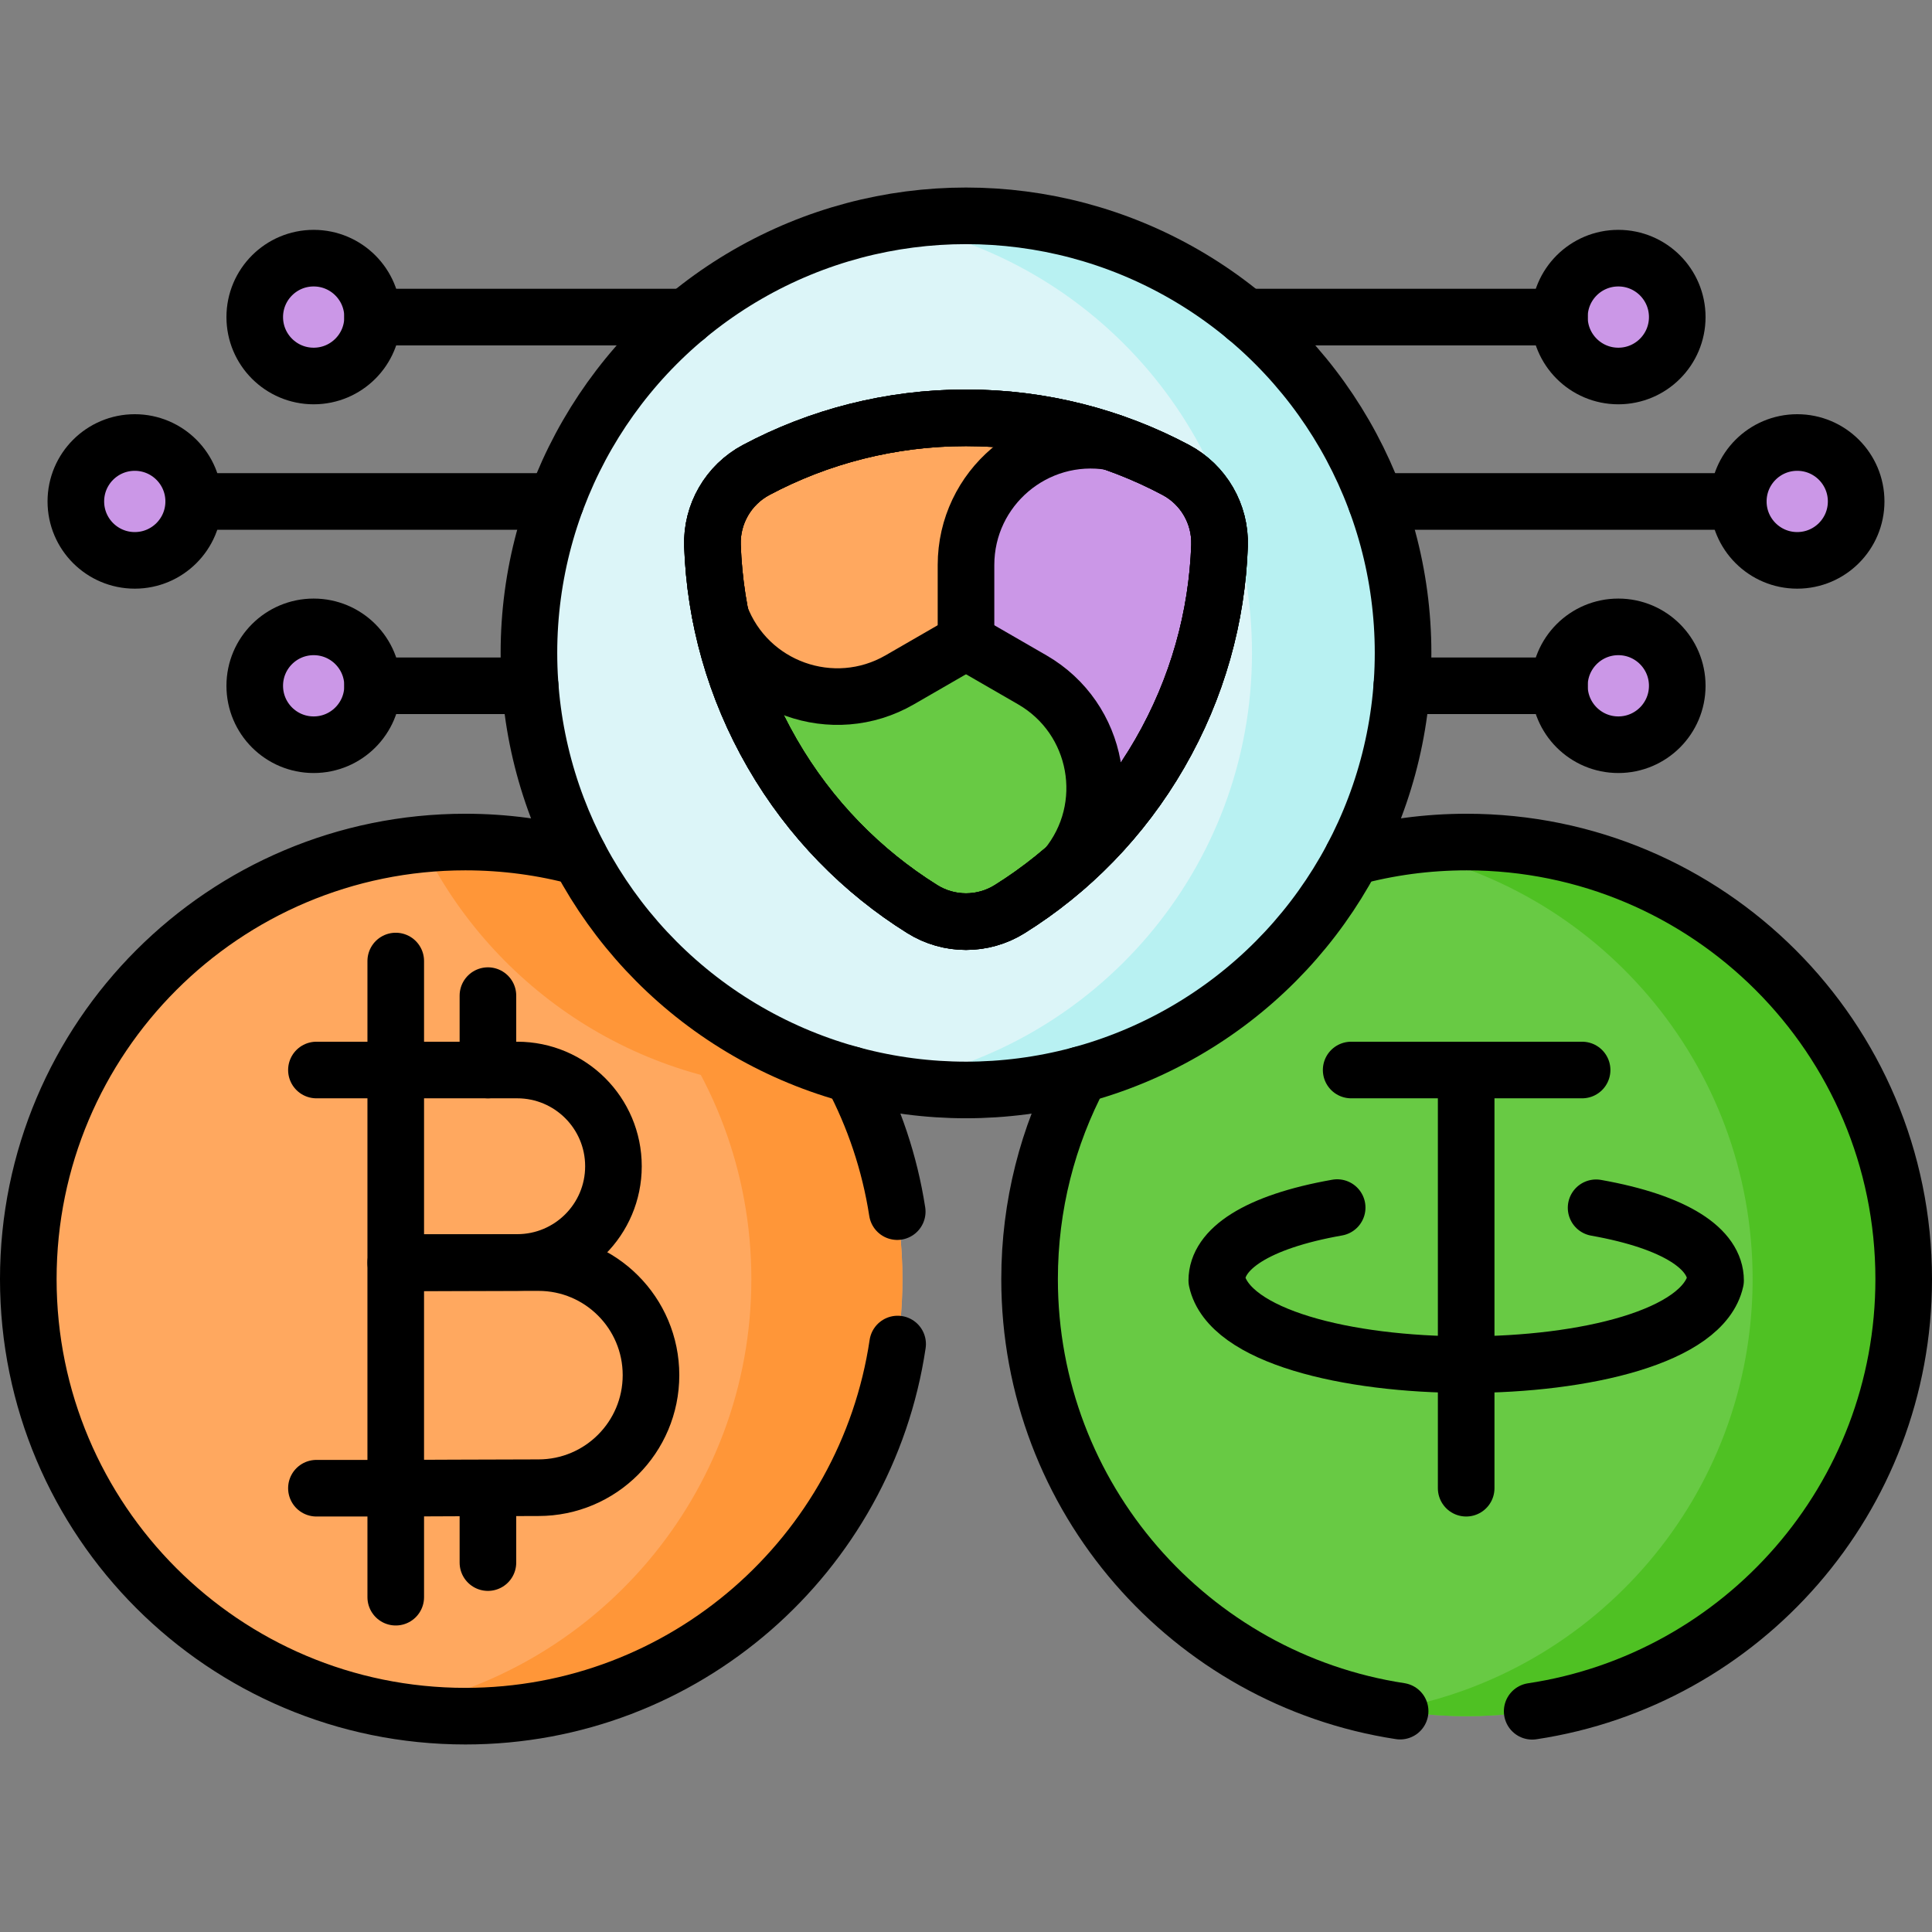
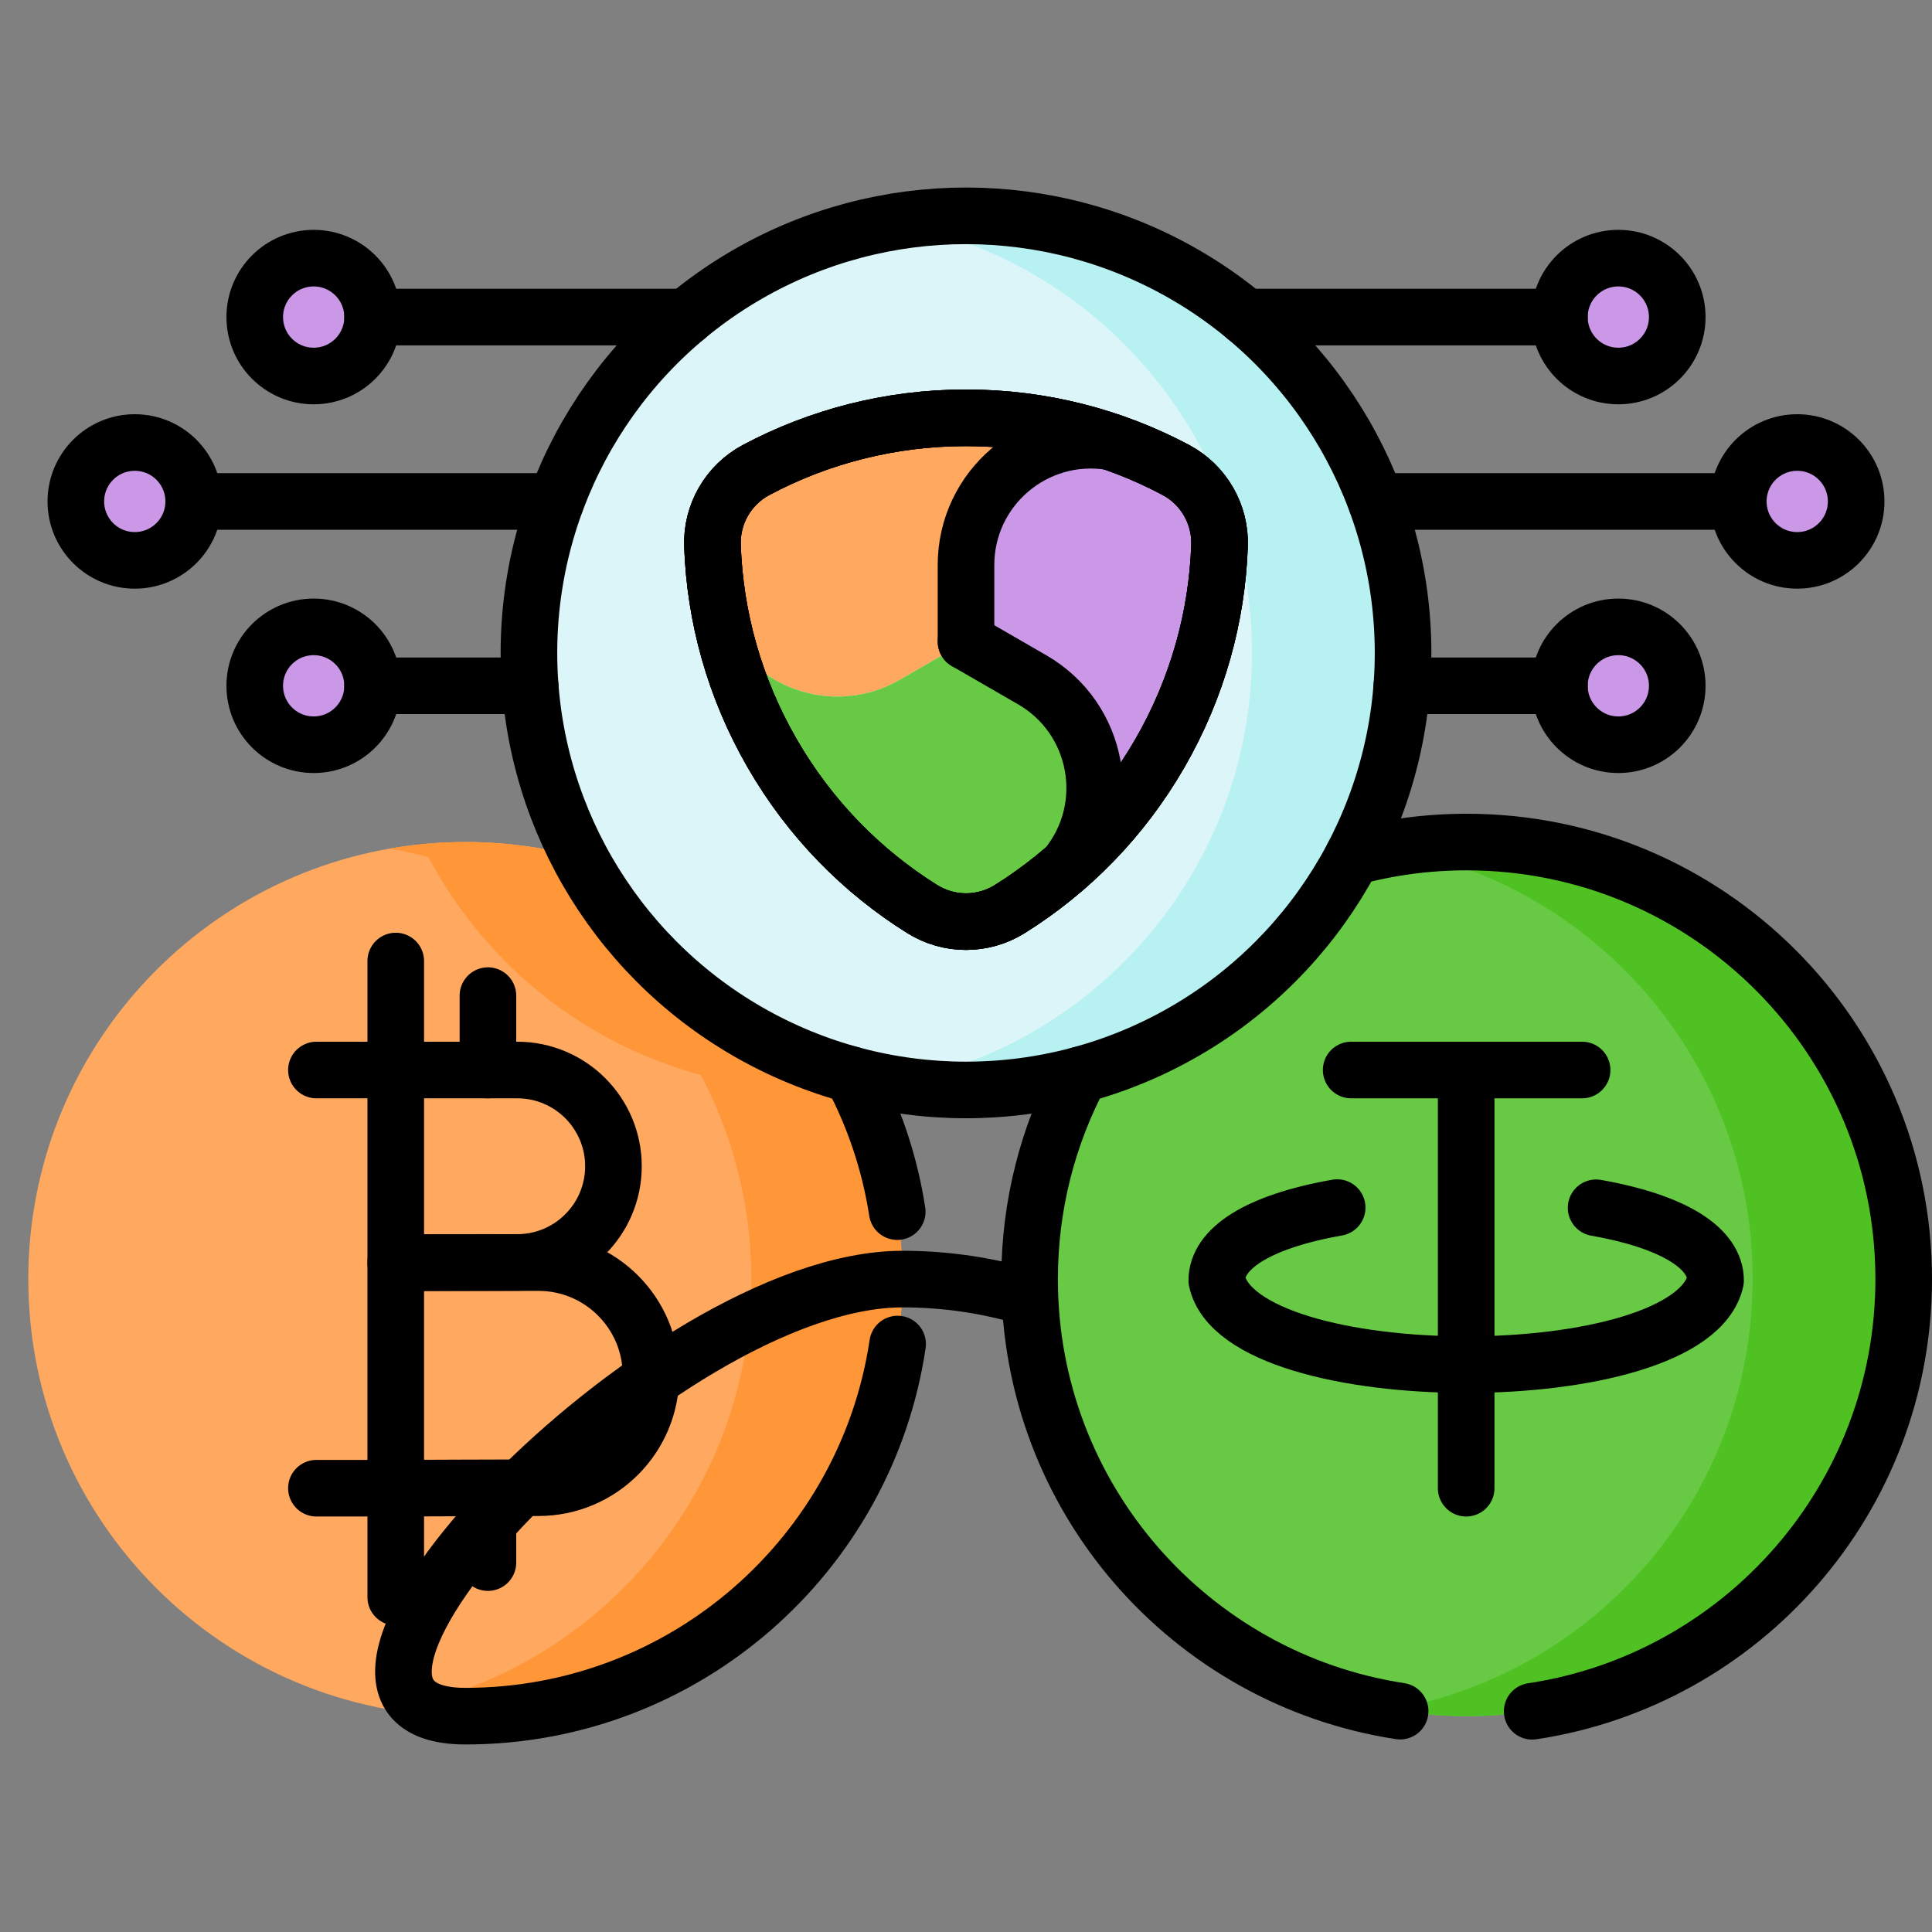
<svg xmlns="http://www.w3.org/2000/svg" version="1.1" id="Capa_1" x="0px" y="0px" viewBox="0 0 512 512" style="enable-background:new 0 0 512 512;" xml:space="preserve" width="512" height="512">
  <rect x="0" y="0" width="512" height="512" fill="#808080" stroke="none" />
  <g>
    <g>
      <path style="fill:#FFA85F;" d="M239.15,338.981c0,63.97-51.85,115.82-115.82,115.82S7.5,402.951,7.5,338.981&#10;&#09;&#09;&#09;c0-60.08,45.74-109.47,104.3-115.26c3.79-0.38,7.64-0.57,11.53-0.57c45.78,0,85.36,26.56,104.16,65.13&#10;&#09;&#09;&#09;C234.96,303.591,239.15,320.801,239.15,338.981z" />
      <path style="fill:#FF9638;" d="M227.49,288.281c-3.79,0.38-7.64,0.57-11.53,0.57c-45.78,0-85.36-26.56-104.16-65.13&#10;&#09;&#09;&#09;c3.79-0.38,7.64-0.57,11.53-0.57C169.11,223.151,208.69,249.711,227.49,288.281z" />
      <path style="fill:#FF9638;" d="M123.327,223.151c-6.828,0-13.515,0.596-20.019,1.729c54.428,9.484,95.808,56.956,95.808,114.098&#10;&#09;&#09;&#09;s-41.38,104.614-95.808,114.098c6.503,1.133,13.191,1.729,20.019,1.729c63.969,0,115.827-51.857,115.827-115.827&#10;&#09;&#09;&#09;S187.296,223.151,123.327,223.151z" />
      <circle style="fill:#68CA44;" cx="388.673" cy="338.977" r="115.827" />
      <path style="fill:#4FC123;" d="M388.673,223.151c-6.828,0-13.515,0.596-20.018,1.729c54.428,9.484,95.808,56.956,95.808,114.098&#10;&#09;&#09;&#09;s-41.38,104.614-95.808,114.098c6.503,1.133,13.191,1.729,20.018,1.729c63.969,0,115.827-51.857,115.827-115.827&#10;&#09;&#09;&#09;S452.643,223.151,388.673,223.151z" />
      <g>
        <circle style="fill:#DCF5F8;" cx="256" cy="173.025" r="115.827" />
        <path style="fill:#B8F1F2;" d="M256,57.199c-6.827,0-13.515,0.596-20.019,1.729c54.428,9.484,95.808,56.956,95.808,114.098&#10;&#09;&#09;&#09;&#09;s-41.38,104.614-95.808,114.098c6.503,1.133,13.191,1.729,20.019,1.729c63.969,0,115.827-51.857,115.827-115.827&#10;&#09;&#09;&#09;&#09;S319.969,57.199,256,57.199z" />
        <path style="fill:#CB97E7;" d="M307.35,199.671c-6.73,11.66-15.14,21.74-24.75,30.12c12.94-15.79,8.64-39.42-9.04-49.63&#10;&#09;&#09;&#09;&#09;L256,170.021v-20.27c0-20.43,18.34-35.98,38.5-32.63l0.01-0.01c5.99,2.058,11.765,4.581,17.279,7.527&#10;&#09;&#09;&#09;&#09;c7.297,3.899,11.687,11.688,11.399,19.956C322.535,163.369,317.398,182.264,307.35,199.671z" />
        <path style="fill:#FFA85F;" d="M294.51,117.111l-0.01,0.01c-20.16-3.35-38.5,12.2-38.5,32.63v20.27l-17.56,10.14&#10;&#09;&#09;&#09;&#09;c-17.69,10.22-40.32,2.11-47.5-17.02h-0.01c-1.215-6.222-1.918-12.489-2.125-18.741c-0.273-8.269,4.275-15.966,11.579-19.853&#10;&#09;&#09;&#09;&#09;c16.584-8.825,35.513-13.826,55.616-13.826C269.48,110.721,282.44,112.971,294.51,117.111z" />
        <path style="fill:#68CA44;" d="M282.6,229.791l-0.03,0.03c-4.774,4.155-9.847,7.897-15.155,11.203&#10;&#09;&#09;&#09;&#09;c-7.027,4.376-15.974,4.286-22.994-0.101c-15.93-9.955-29.725-23.847-39.771-41.252c-6.74-11.67-11.27-24.01-13.72-36.53h0.01&#10;&#09;&#09;&#09;&#09;c7.18,19.13,29.81,27.24,47.5,17.02l17.56-10.14l17.56,10.14C291.24,190.371,295.54,214.001,282.6,229.791z" />
      </g>
      <g>
        <g>
          <g>
            <circle style="fill:#CB97E7;" cx="428.874" cy="84.029" r="15.616" />
          </g>
          <g>
            <circle style="fill:#CB97E7;" cx="476.284" cy="132.886" r="15.616" />
          </g>
          <g>
            <circle style="fill:#CB97E7;" cx="428.874" cy="181.744" r="15.616" />
          </g>
        </g>
        <g>
          <g>
            <circle style="fill:#CB97E7;" cx="83.126" cy="84.029" r="15.616" />
          </g>
          <g>
            <circle style="fill:#CB97E7;" cx="35.716" cy="132.886" r="15.616" />
          </g>
          <g>
            <circle style="fill:#CB97E7;" cx="83.126" cy="181.744" r="15.616" />
          </g>
        </g>
      </g>
    </g>
    <g>
      <g>
-         <path style="fill:none;stroke:#000000;stroke-width:15;stroke-linecap:round;stroke-linejoin:round;stroke-miterlimit:10;" d="&#10;&#09;&#09;&#09;&#09;M237.881,356.184c-8.309,55.81-56.427,98.617-114.551,98.617c-63.97,0-115.83-51.85-115.83-115.82s51.86-115.83,115.83-115.83&#10;&#09;&#09;&#09;&#09;c10.47,0,20.61,1.39,30.25,4" />
+         <path style="fill:none;stroke:#000000;stroke-width:15;stroke-linecap:round;stroke-linejoin:round;stroke-miterlimit:10;" d="&#10;&#09;&#09;&#09;&#09;M237.881,356.184c-8.309,55.81-56.427,98.617-114.551,98.617s51.86-115.83,115.83-115.83&#10;&#09;&#09;&#09;&#09;c10.47,0,20.61,1.39,30.25,4" />
        <path style="fill:none;stroke:#000000;stroke-width:15;stroke-linecap:round;stroke-linejoin:round;stroke-miterlimit:10;" d="&#10;&#09;&#09;&#09;&#09;M225.74,284.841c5.897,11.133,10.034,23.34,12.037,36.252" />
        <g>
          <g>
            <path style="fill:none;stroke:#000000;stroke-width:15;stroke-linecap:round;stroke-linejoin:round;stroke-miterlimit:10;" d="&#10;&#09;&#09;&#09;&#09;&#09;&#09;M162.57,309.066c0,14.084-11.417,25.501-25.501,25.501c-6.985,0-32.192,0.113-32.192,0.113v-51.115c0,0,23.939,0,32.192,0&#10;&#09;&#09;&#09;&#09;&#09;&#09;C151.152,283.565,162.57,294.982,162.57,309.066z" />
            <path style="fill:none;stroke:#000000;stroke-width:15;stroke-linecap:round;stroke-linejoin:round;stroke-miterlimit:10;" d="&#10;&#09;&#09;&#09;&#09;&#09;&#09;M172.521,364.427c0,16.475-13.356,29.831-29.831,29.831c-8.171,0-37.814,0.132-37.814,0.132v-59.793c0,0,28.159,0,37.814,0&#10;&#09;&#09;&#09;&#09;&#09;&#09;C159.166,334.597,172.521,347.952,172.521,364.427z" />
          </g>
          <line style="fill:none;stroke:#000000;stroke-width:15;stroke-linecap:round;stroke-linejoin:round;stroke-miterlimit:10;" x1="104.877" y1="283.565" x2="83.854" y2="283.565" />
          <line style="fill:none;stroke:#000000;stroke-width:15;stroke-linecap:round;stroke-linejoin:round;stroke-miterlimit:10;" x1="83.854" y1="394.39" x2="104.877" y2="394.39" />
          <g>
            <line style="fill:none;stroke:#000000;stroke-width:15;stroke-linecap:round;stroke-linejoin:round;stroke-miterlimit:10;" x1="104.877" y1="423.271" x2="104.877" y2="394.39" />
            <line style="fill:none;stroke:#000000;stroke-width:15;stroke-linecap:round;stroke-linejoin:round;stroke-miterlimit:10;" x1="129.305" y1="414.103" x2="129.305" y2="394.39" />
          </g>
          <g>
            <line style="fill:none;stroke:#000000;stroke-width:15;stroke-linecap:round;stroke-linejoin:round;stroke-miterlimit:10;" x1="104.877" y1="254.684" x2="104.877" y2="283.565" />
            <line style="fill:none;stroke:#000000;stroke-width:15;stroke-linecap:round;stroke-linejoin:round;stroke-miterlimit:10;" x1="129.305" y1="263.852" x2="129.305" y2="283.565" />
          </g>
        </g>
      </g>
      <g>
        <path style="fill:none;stroke:#000000;stroke-width:15;stroke-linecap:round;stroke-linejoin:round;stroke-miterlimit:10;" d="&#10;&#09;&#09;&#09;&#09;M371.048,453.47c-55.606-8.487-98.198-56.509-98.198-114.488c0-19.56,4.85-37.98,13.41-54.14" />
        <path style="fill:none;stroke:#000000;stroke-width:15;stroke-linecap:round;stroke-linejoin:round;stroke-miterlimit:10;" d="&#10;&#09;&#09;&#09;&#09;M358.42,227.151c9.64-2.61,19.78-4,30.25-4c63.97,0,115.83,51.86,115.83,115.83c0,58.066-42.729,106.145-98.458,114.526" />
        <g>
          <line style="fill:none;stroke:#000000;stroke-width:15;stroke-linecap:round;stroke-linejoin:round;stroke-miterlimit:10;" x1="358.072" y1="283.565" x2="419.275" y2="283.565" />
          <line style="fill:none;stroke:#000000;stroke-width:15;stroke-linecap:round;stroke-linejoin:round;stroke-miterlimit:10;" x1="388.55" y1="287.104" x2="388.55" y2="394.39" />
        </g>
        <path style="fill:none;stroke:#000000;stroke-width:15;stroke-linecap:round;stroke-linejoin:round;stroke-miterlimit:10;" d="&#10;&#09;&#09;&#09;&#09;M354.364,320.024c-21.418,3.782-31.904,11.015-31.904,19.318c6.438,29.694,125.629,29.778,132.183,0&#10;&#09;&#09;&#09;&#09;c0-8.273-10.369-15.478-31.661-19.269" />
      </g>
      <circle style="fill:none;stroke:#000000;stroke-width:15;stroke-linecap:round;stroke-linejoin:round;stroke-miterlimit:10;" cx="256" cy="173.025" r="115.827" />
      <g>
        <g>
          <g>
            <circle style="fill:none;stroke:#000000;stroke-width:15;stroke-linecap:round;stroke-linejoin:round;stroke-miterlimit:10;" cx="428.874" cy="84.029" r="15.616" />
            <line style="fill:none;stroke:#000000;stroke-width:15;stroke-linecap:round;stroke-linejoin:round;stroke-miterlimit:10;" x1="413.26" y1="84.031" x2="330.13" y2="84.031" />
          </g>
          <g>
            <circle style="fill:none;stroke:#000000;stroke-width:15;stroke-linecap:round;stroke-linejoin:round;stroke-miterlimit:10;" cx="476.284" cy="132.886" r="15.616" />
            <line style="fill:none;stroke:#000000;stroke-width:15;stroke-linecap:round;stroke-linejoin:round;stroke-miterlimit:10;" x1="460.67" y1="132.891" x2="364.68" y2="132.891" />
          </g>
          <g>
            <circle style="fill:none;stroke:#000000;stroke-width:15;stroke-linecap:round;stroke-linejoin:round;stroke-miterlimit:10;" cx="428.874" cy="181.744" r="15.616" />
            <line style="fill:none;stroke:#000000;stroke-width:15;stroke-linecap:round;stroke-linejoin:round;stroke-miterlimit:10;" x1="413.26" y1="181.741" x2="371.5" y2="181.741" />
          </g>
        </g>
        <g>
          <g>
            <circle style="fill:none;stroke:#000000;stroke-width:15;stroke-linecap:round;stroke-linejoin:round;stroke-miterlimit:10;" cx="83.126" cy="84.029" r="15.616" />
            <line style="fill:none;stroke:#000000;stroke-width:15;stroke-linecap:round;stroke-linejoin:round;stroke-miterlimit:10;" x1="181.87" y1="84.031" x2="98.74" y2="84.031" />
          </g>
          <g>
            <circle style="fill:none;stroke:#000000;stroke-width:15;stroke-linecap:round;stroke-linejoin:round;stroke-miterlimit:10;" cx="35.716" cy="132.886" r="15.616" />
            <line style="fill:none;stroke:#000000;stroke-width:15;stroke-linecap:round;stroke-linejoin:round;stroke-miterlimit:10;" x1="147.32" y1="132.891" x2="51.33" y2="132.891" />
          </g>
          <g>
            <circle style="fill:none;stroke:#000000;stroke-width:15;stroke-linecap:round;stroke-linejoin:round;stroke-miterlimit:10;" cx="83.126" cy="181.744" r="15.616" />
            <line style="fill:none;stroke:#000000;stroke-width:15;stroke-linecap:round;stroke-linejoin:round;stroke-miterlimit:10;" x1="140.5" y1="181.741" x2="98.74" y2="181.741" />
          </g>
        </g>
      </g>
      <g>
        <path style="fill:none;stroke:#000000;stroke-width:15;stroke-linecap:round;stroke-linejoin:round;stroke-miterlimit:10;" d="&#10;&#09;&#09;&#09;&#09;M307.354,199.675c-10.045,17.401-23.839,31.293-39.771,41.246c-7.082,4.424-16.086,4.424-23.167-0.002&#10;&#09;&#09;&#09;&#09;c-15.927-9.953-29.719-23.845-39.764-41.245c-10.052-17.401-15.184-36.292-15.841-55.066c-0.292-8.345,4.21-16.143,11.582-20.064&#10;&#09;&#09;&#09;&#09;c16.584-8.82,35.509-13.819,55.605-13.819c20.099,0,39.026,4.995,55.611,13.819c7.37,3.921,11.87,11.717,11.58,20.06&#10;&#09;&#09;&#09;&#09;C322.536,163.374,317.399,182.267,307.354,199.675z" />
        <path style="fill:none;stroke:#000000;stroke-width:15;stroke-linecap:round;stroke-linejoin:round;stroke-miterlimit:10;" d="&#10;&#09;&#09;&#09;&#09;M307.354,199.675c-10.045,17.401-23.839,31.293-39.771,41.246c-7.082,4.424-16.086,4.424-23.167-0.002&#10;&#09;&#09;&#09;&#09;c-15.927-9.953-29.719-23.845-39.764-41.245c-10.052-17.401-15.184-36.292-15.841-55.066c-0.292-8.345,4.21-16.143,11.582-20.064&#10;&#09;&#09;&#09;&#09;c16.584-8.82,35.509-13.819,55.605-13.819c20.099,0,39.026,4.995,55.611,13.819c7.37,3.921,11.87,11.717,11.58,20.06&#10;&#09;&#09;&#09;&#09;C322.536,163.374,317.399,182.267,307.354,199.675z" />
        <path style="fill:none;stroke:#000000;stroke-width:15;stroke-linecap:round;stroke-linejoin:round;stroke-miterlimit:10;" d="&#10;&#09;&#09;&#09;&#09;M307.354,199.675c-10.045,17.401-23.839,31.293-39.771,41.246c-7.082,4.424-16.086,4.424-23.167-0.002&#10;&#09;&#09;&#09;&#09;c-15.927-9.953-29.719-23.845-39.764-41.245c-10.052-17.401-15.184-36.292-15.841-55.066c-0.292-8.345,4.21-16.143,11.582-20.064&#10;&#09;&#09;&#09;&#09;c16.584-8.82,35.509-13.819,55.605-13.819c20.099,0,39.026,4.995,55.611,13.819c7.37,3.921,11.87,11.717,11.58,20.06&#10;&#09;&#09;&#09;&#09;C322.536,163.374,317.399,182.267,307.354,199.675z" />
        <path style="fill:none;stroke:#000000;stroke-width:15;stroke-linecap:round;stroke-linejoin:round;stroke-miterlimit:10;" d="&#10;&#09;&#09;&#09;&#09;M256.001,170.025v-20.273c0-20.432,18.34-35.978,38.497-32.631l0,0" />
-         <path style="fill:none;stroke:#000000;stroke-width:15;stroke-linecap:round;stroke-linejoin:round;stroke-miterlimit:10;" d="&#10;&#09;&#09;&#09;&#09;M256.001,170.025l-17.557,10.136c-17.695,10.216-40.328,2.106-47.508-17.023l0,0" />
        <path style="fill:none;stroke:#000000;stroke-width:15;stroke-linecap:round;stroke-linejoin:round;stroke-miterlimit:10;" d="&#10;&#09;&#09;&#09;&#09;M256.001,170.025l17.557,10.136c17.695,10.216,21.988,33.872,9.011,49.655l0,0" />
      </g>
    </g>
  </g>
</svg>